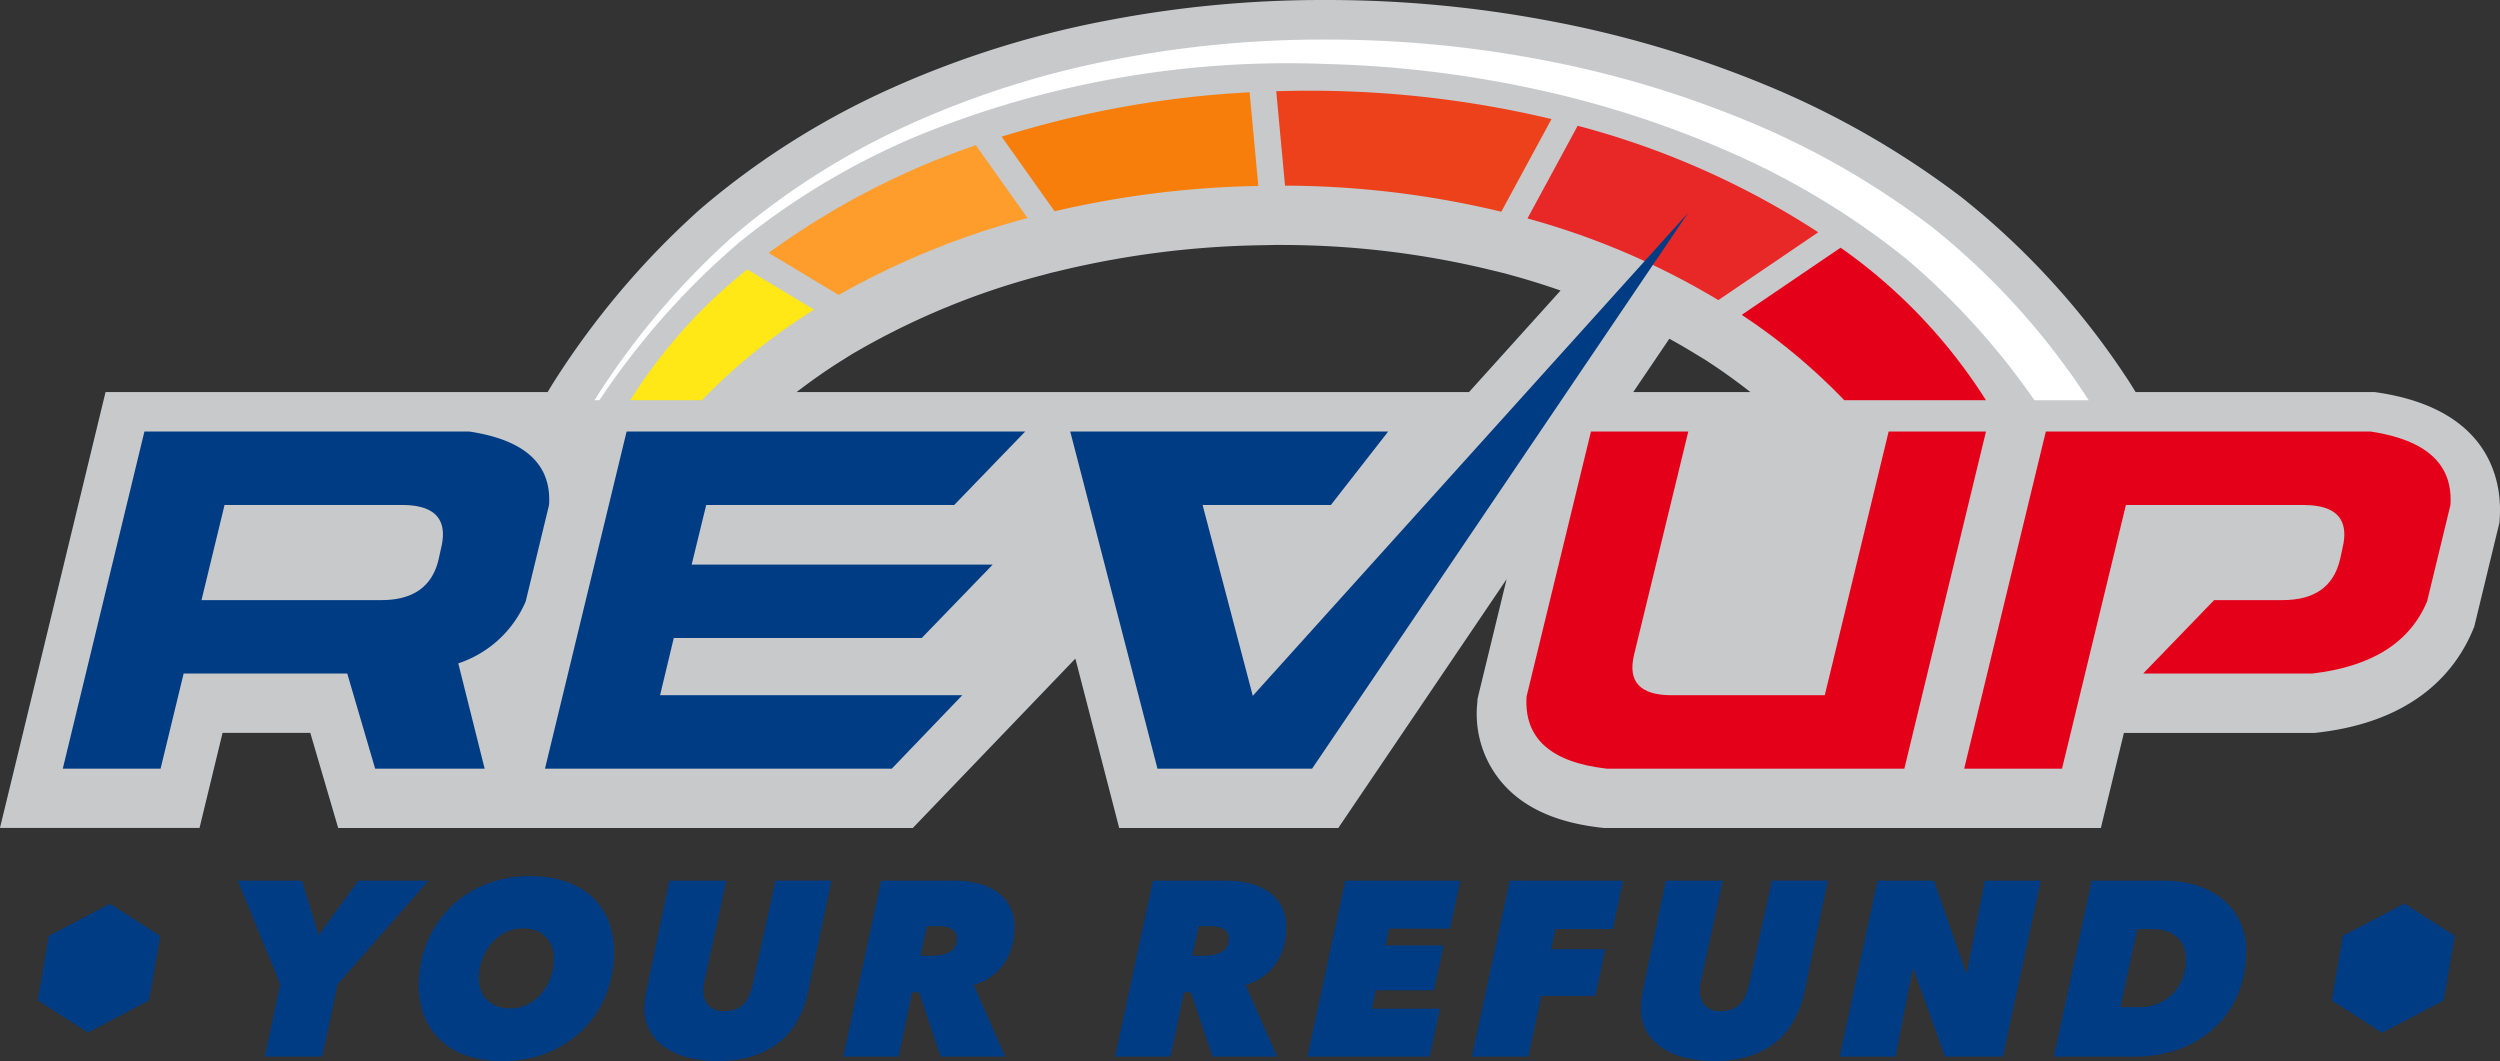
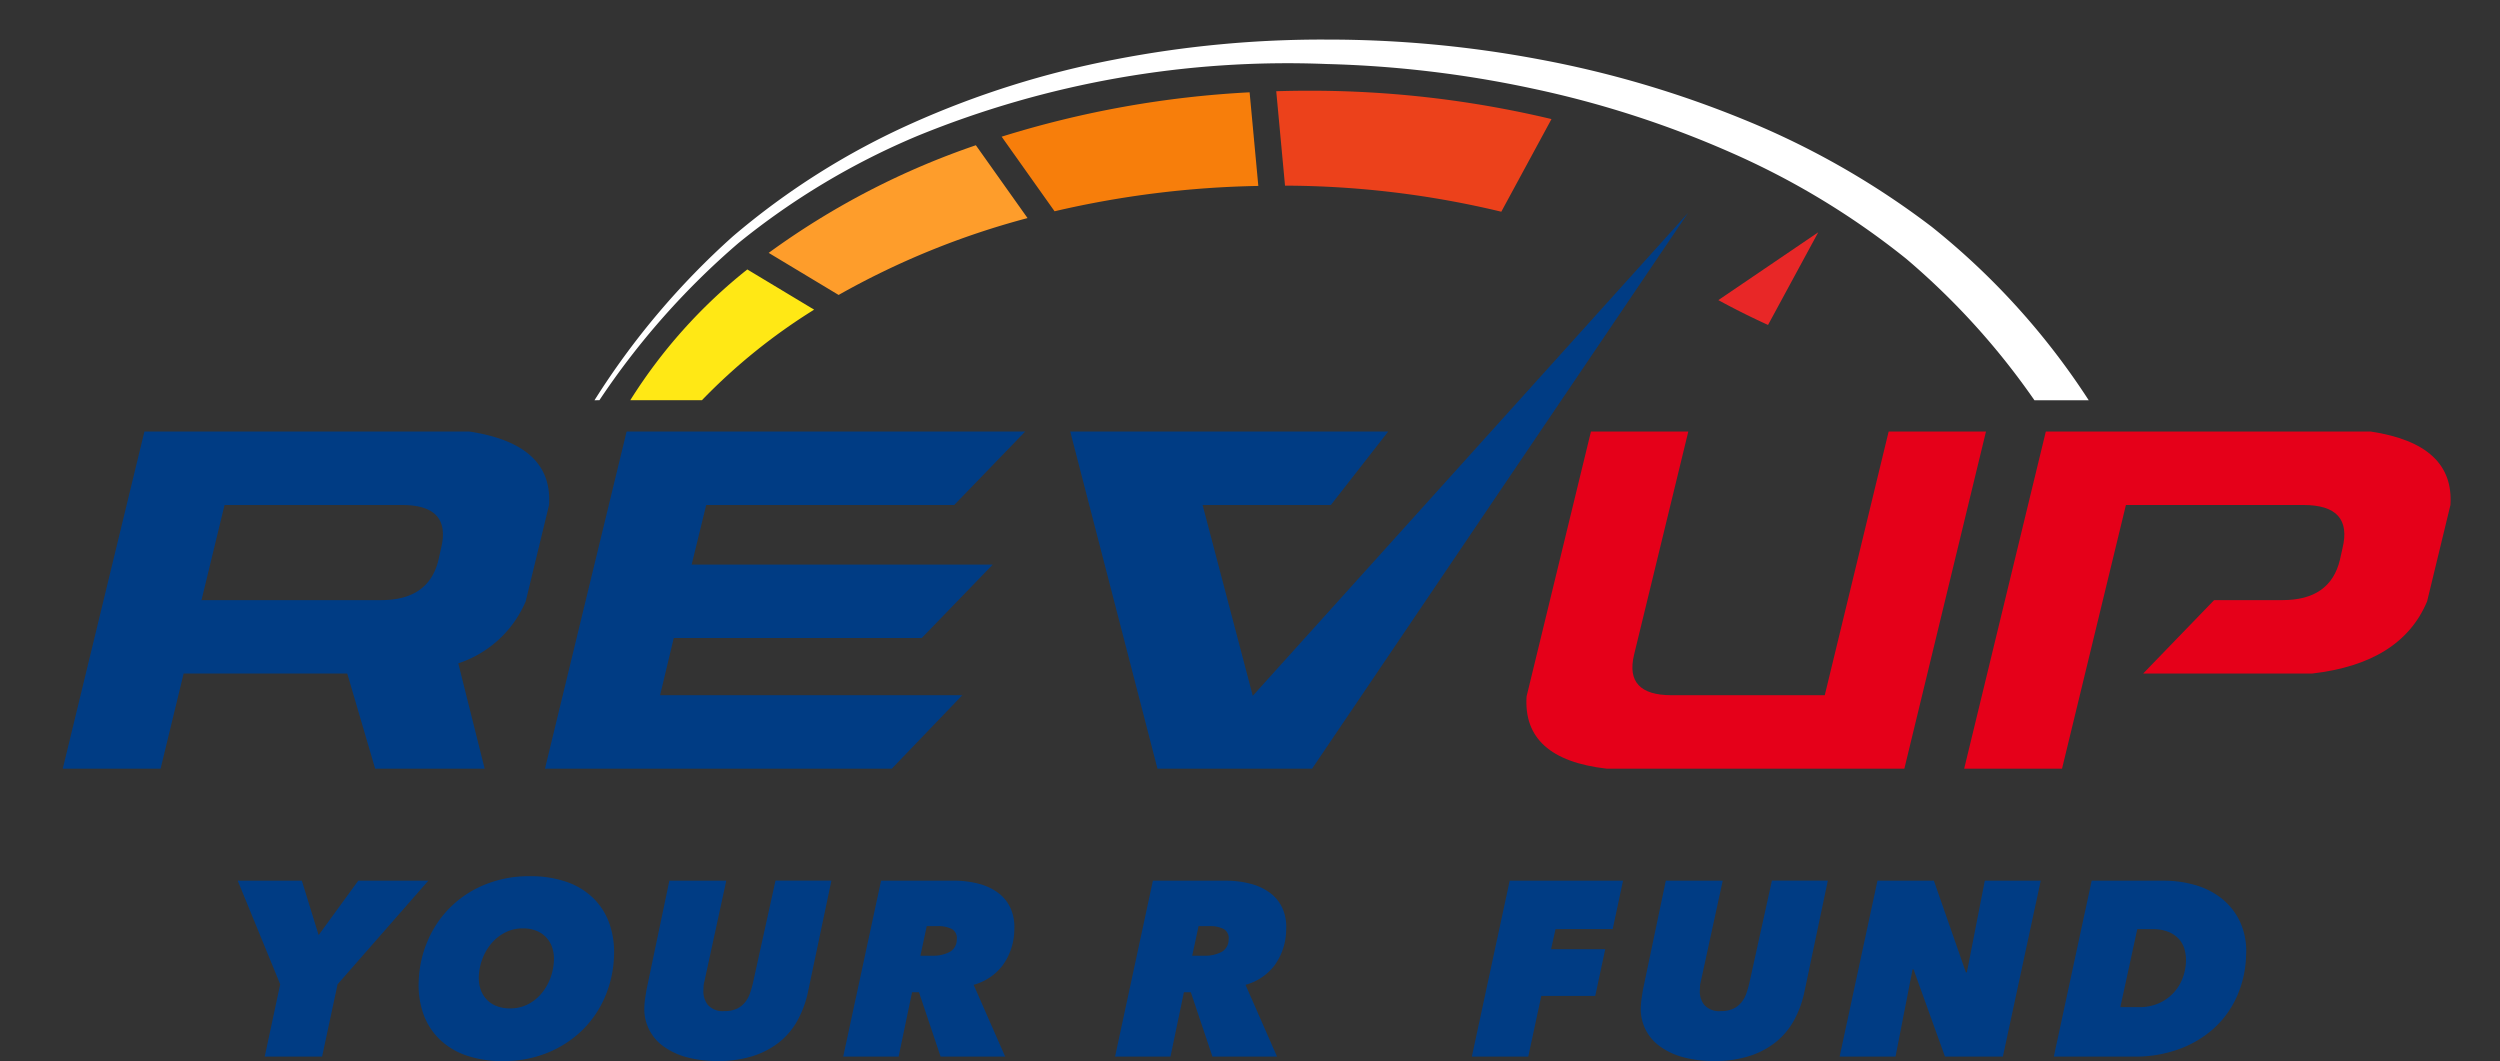
<svg xmlns="http://www.w3.org/2000/svg" id="Layer_1" data-name="Layer 1" viewBox="0 0 253.05 107.402">
  <rect x="0" y="0" width="253.05" height="107.402" fill="#333333" stroke="none" />
  <defs>
    <style>
      .cls-1 {
        fill: #c7c9cb;
      }

      .cls-2 {
        fill: #003c84;
      }

      .cls-3 {
        fill: #e50019;
      }

      .cls-4 {
        fill: #f77e0b;
      }

      .cls-5 {
        fill: #ffe815;
      }

      .cls-6 {
        fill: #ec411b;
      }

      .cls-7 {
        fill: #e82727;
      }

      .cls-8 {
        fill: #fe9d2b;
      }

      .cls-9 {
        fill: #fff;
      }
    </style>
  </defs>
  <title>Rev Up Your Refund Logo</title>
-   <path class="cls-1" d="M294.428,158.395l-.371-.056H269.87l-.484-.788a78.3,78.3,0,0,0-17.1-18.9A88.057,88.057,0,0,0,232.2,127.166a110.773,110.773,0,0,0-21.779-6.42A120.746,120.746,0,0,0,188,118.657h-.276a115,115,0,0,0-22.137,2.11,97.863,97.863,0,0,0-21.611,6.8,80.282,80.282,0,0,0-19.344,12.211,83.4,83.4,0,0,0-15.035,17.8l-.463.764H64.387l-.926,3.823L55.2,196.283l-1.5,6.177H73.9l.926-3.823,1.406-5.8h8.88l1.769,6.034,1.054,3.593H146.1l1.476-1.538,7.133-7.433,7.844-8.174,3.466,13.4.969,3.748h22.177l1.487-2.2,15.551-22.988-2.843,11.693-.1.423-.028.434a10.72,10.72,0,0,0,3.463,9.034c2.164,1.951,5.13,3.119,9.067,3.569l.283.032h50.31l.926-3.823,1.406-5.8h19.324l.284-.033c9.876-1.133,13.986-6.256,15.7-10.355l.152-.364.093-.384,2.36-9.749.1-.416.029-.427C306.942,167.875,306.176,160.17,294.428,158.395Zm-106.7-34.738H188c-.531,0-1.062.009-1.593.015C186.849,123.667,187.289,123.656,187.728,123.656Zm-7.893.272c-.316.022-.632.052-.948.076h-.016C179.193,123.98,179.514,123.95,179.835,123.928Zm-5.336.5c-.194.023-.387.052-.581.076l-.029,0C174.092,124.481,174.3,124.451,174.5,124.427Zm27.9,33.912H134.333c1.408-1.075,2.874-2.12,4.441-3.106l1.179-.742,1.119-.64a75.9,75.9,0,0,1,17.942-7.293l1.127-.3,1.461-.346a93.08,93.08,0,0,1,19.568-2.432l1.75-.035.821.005a90,90,0,0,1,20.737,2.5l1.566.383.928.258q2.374.66,4.694,1.471Zm22.2,0h-5.577l3.655-5.4q1.209.667,2.368,1.37l1.351.821.841.56c1.271.846,2.475,1.738,3.647,2.651Z" transform="translate(-53.704 -118.656)" />
  <g>
    <path class="cls-2" d="M87.873,218.286l-1.566,7.319H80.5l1.566-7.319-4.3-10.488h6.49l1.7,5.508,4.011-5.508h7.093Z" transform="translate(-53.704 -118.656)" />
    <path class="cls-2" d="M104.6,226.058a10.984,10.984,0,0,1-3.762-.591,7.225,7.225,0,0,1-2.7-1.673,6.74,6.74,0,0,1-1.6-2.565,8.756,8.756,0,0,1-.452-3.269,11.274,11.274,0,0,1,.94-4.151,10.553,10.553,0,0,1,5.814-5.633,11.71,11.71,0,0,1,4.472-.83,11.072,11.072,0,0,1,3.788.59,7.266,7.266,0,0,1,2.7,1.673,6.762,6.762,0,0,1,1.6,2.566,8.767,8.767,0,0,1,.453,3.269,11.42,11.42,0,0,1-.928,4.15,10.455,10.455,0,0,1-2.318,3.37,10.892,10.892,0,0,1-3.508,2.264A11.778,11.778,0,0,1,104.6,226.058Zm5.173-10.186a3.659,3.659,0,0,0-.165-1.271,2.807,2.807,0,0,0-.589-1.031,2.744,2.744,0,0,0-1-.691,3.588,3.588,0,0,0-1.386-.252,3.85,3.85,0,0,0-1.789.415,4.5,4.5,0,0,0-1.388,1.093,5.287,5.287,0,0,0-.916,1.56,5.594,5.594,0,0,0-.371,1.786,3.64,3.64,0,0,0,.165,1.271,2.8,2.8,0,0,0,.589,1.031,2.735,2.735,0,0,0,1,.691,3.657,3.657,0,0,0,1.412.252,3.878,3.878,0,0,0,1.776-.4,4.4,4.4,0,0,0,1.375-1.082,5.259,5.259,0,0,0,.916-1.56A5.646,5.646,0,0,0,109.773,215.872Z" transform="translate(-53.704 -118.656)" />
    <path class="cls-2" d="M134.426,221.946a7.337,7.337,0,0,1-1.846,2.2,8.337,8.337,0,0,1-2.683,1.408,11.491,11.491,0,0,1-3.541.5,11.875,11.875,0,0,1-3.1-.377,7.107,7.107,0,0,1-2.372-1.094,4.63,4.63,0,0,1-1.954-4.086,7.8,7.8,0,0,1,.082-.818c.045-.309.09-.591.133-.842l2.314-11.042h5.76l-2.234,10.287a1.782,1.782,0,0,0-.066.427l-.016.4a2.2,2.2,0,0,0,.447,1.459,2,2,0,0,0,1.686.629,2.856,2.856,0,0,0,1.28-.252,2.381,2.381,0,0,0,.818-.655,3,3,0,0,0,.488-.905q.17-.5.29-1.006l2.289-10.387h5.659l-2.373,11.268A10.392,10.392,0,0,1,134.426,221.946Z" transform="translate(-53.704 -118.656)" />
    <path class="cls-2" d="M148.91,225.605l-2.188-6.515h-.7l-1.359,6.515h-5.609l3.833-17.807H150.2a9.785,9.785,0,0,1,2.628.327,5.639,5.639,0,0,1,1.975.956,3.962,3.962,0,0,1,1.21,1.547,4.7,4.7,0,0,1,.359,2.1,6.234,6.234,0,0,1-1.185,3.648,5.51,5.51,0,0,1-2.931,1.962l3.19,7.268Zm-.888-10.212a3.635,3.635,0,0,0,1.826-.389,1.4,1.4,0,0,0,.7-1.245,1.059,1.059,0,0,0-.5-1.07,3.072,3.072,0,0,0-1.46-.289H147.51l-.644,2.993Z" transform="translate(-53.704 -118.656)" />
    <path class="cls-2" d="M176.427,225.605l-2.188-6.515h-.7l-1.359,6.515h-5.609L170.4,207.8h7.319a9.785,9.785,0,0,1,2.628.327,5.639,5.639,0,0,1,1.975.956,3.962,3.962,0,0,1,1.21,1.547,4.7,4.7,0,0,1,.359,2.1,6.234,6.234,0,0,1-1.185,3.648,5.51,5.51,0,0,1-2.931,1.962l3.19,7.268Zm-.888-10.212a3.635,3.635,0,0,0,1.826-.389,1.4,1.4,0,0,0,.7-1.245,1.059,1.059,0,0,0-.5-1.07,3.072,3.072,0,0,0-1.46-.289h-1.082l-.644,2.993Z" transform="translate(-53.704 -118.656)" />
-     <path class="cls-2" d="M186.035,225.605l3.833-17.807h11.646l-1.044,4.854h-6.162l-.368,1.71h5.885l-.98,4.527h-5.886l-.4,1.862h6.892l-1.043,4.854Z" transform="translate(-53.704 -118.656)" />
    <path class="cls-2" d="M211.157,212.7l-.456,2.037h5.484l-1.013,4.728h-5.458l-1.319,6.138h-5.71l3.832-17.807h11.47l-1.045,4.9Z" transform="translate(-53.704 -118.656)" />
    <path class="cls-2" d="M235.285,221.946a7.331,7.331,0,0,1-1.846,2.2,8.337,8.337,0,0,1-2.682,1.408,11.5,11.5,0,0,1-3.541.5,11.875,11.875,0,0,1-3.1-.377,7.1,7.1,0,0,1-2.372-1.094,4.634,4.634,0,0,1-1.954-4.086,7.66,7.66,0,0,1,.082-.818c.045-.309.089-.591.132-.842l2.314-11.042h5.76l-2.234,10.287a1.753,1.753,0,0,0-.067.427l-.016.4a2.192,2.192,0,0,0,.447,1.459,2,2,0,0,0,1.686.629,2.854,2.854,0,0,0,1.279-.252,2.386,2.386,0,0,0,.818-.655,2.983,2.983,0,0,0,.488-.905q.171-.5.29-1.006l2.289-10.387h5.659l-2.372,11.268A10.431,10.431,0,0,1,235.285,221.946Z" transform="translate(-53.704 -118.656)" />
    <path class="cls-2" d="M250.574,225.605l-3.181-8.828h-.1l-1.725,8.828H239.91l3.832-17.807h5.71l3.238,9.281h.1l1.818-9.281h5.659l-3.832,17.807Z" transform="translate(-53.704 -118.656)" />
    <path class="cls-2" d="M265.424,207.8h7.37a11.274,11.274,0,0,1,3.015.415,7.8,7.8,0,0,1,2.69,1.32,6.653,6.653,0,0,1,1.909,2.352,7.142,7.142,0,0,1,.644,3.508,10.87,10.87,0,0,1-.981,4.238,9.683,9.683,0,0,1-2.4,3.22,10.78,10.78,0,0,1-3.526,2.037,12.882,12.882,0,0,1-4.354.717h-8.2Zm2.9,12.8h1.887a4.834,4.834,0,0,0,2-.39,4.492,4.492,0,0,0,2.4-2.5,5.192,5.192,0,0,0,.355-1.7,4,4,0,0,0-.151-1.287,2.61,2.61,0,0,0-.588-1.047,2.948,2.948,0,0,0-1.067-.707,4.171,4.171,0,0,0-1.561-.265h-1.56Z" transform="translate(-53.704 -118.656)" />
  </g>
  <path class="cls-3" d="M214.74,162.339h9.853L219.1,184.944q-.975,4.082,3.8,4.082h15.507l6.466-26.687h9.852l-8.262,34.121H216.332q-8.52-.974-8.108-7.312Z" transform="translate(-53.704 -118.656)" />
  <path class="cls-3" d="M260.781,162.339h32.9q8.468,1.279,8.056,7.433l-2.36,9.749q-2.617,6.276-11.65,7.312H270.634l7.185-7.434h6.933q4.823,0,5.8-4.082l.257-1.158q1.076-4.387-3.952-4.387H268.889l-6.466,26.687h-9.905Z" transform="translate(-53.704 -118.656)" />
  <path class="cls-2" d="M101.221,162.339h-32.9l-8.262,34.121h9.9l2.332-9.627H88.854l2.823,9.627H102.76L100.092,185.8a11.248,11.248,0,0,0,6.825-6.276l2.361-9.749Q109.688,163.618,101.221,162.339Zm-2.874,11.82-.257,1.158q-.975,4.083-5.8,4.082H74.1l2.332-9.627H94.4Q99.425,169.772,98.347,174.159Z" transform="translate(-53.704 -118.656)" />
  <polygon class="cls-2" points="93.296 64.581 100.481 57.148 70.01 57.148 71.482 51.116 71.485 51.116 96.583 51.116 103.767 43.682 63.425 43.682 55.163 77.803 90.268 77.803 97.401 70.37 66.813 70.37 68.198 64.581 93.296 64.581" />
  <path class="cls-4" d="M181.071,137.477,180.19,128a101.767,101.767,0,0,0-25.1,4.491l5.358,7.551A98.041,98.041,0,0,1,181.071,137.477Z" transform="translate(-53.704 -118.656)" />
  <path class="cls-5" d="M117.5,159.167h7.252A59.173,59.173,0,0,1,136.111,150l-6.765-4.071A52.534,52.534,0,0,0,117.5,159.167Z" transform="translate(-53.704 -118.656)" />
  <path class="cls-6" d="M205.665,140.086l5.081-9.377a105.273,105.273,0,0,0-24.633-2.871c-1.082,0-2.157.02-3.228.051l.889,9.557A94.865,94.865,0,0,1,205.665,140.086Z" transform="translate(-53.704 -118.656)" />
-   <path class="cls-3" d="M240.012,143.726,230,150.525a60.949,60.949,0,0,1,10.381,8.642h14.343A54.332,54.332,0,0,0,240.012,143.726Z" transform="translate(-53.704 -118.656)" />
-   <path class="cls-7" d="M227.635,149.034l10.112-6.867a83.828,83.828,0,0,0-24.351-10.78l-5.083,9.38A76.81,76.81,0,0,1,227.635,149.034Z" transform="translate(-53.704 -118.656)" />
+   <path class="cls-7" d="M227.635,149.034l10.112-6.867l-5.083,9.38A76.81,76.81,0,0,1,227.635,149.034Z" transform="translate(-53.704 -118.656)" />
  <path class="cls-8" d="M157.712,140.73l-5.231-7.372a78.663,78.663,0,0,0-20.971,10.894l7.078,4.259A81.017,81.017,0,0,1,157.712,140.73Z" transform="translate(-53.704 -118.656)" />
  <path class="cls-2" d="M188.413,169.772H175.43l5.08,19.315,44.057-48.877h0l-38.053,56.25H170.863l-8.827-34.121h32.178Z" transform="translate(-53.704 -118.656)" />
  <path class="cls-9" d="M114.375,159.167a77.735,77.735,0,0,1,14.093-15.923A74.249,74.249,0,0,1,146.6,132.4a98.973,98.973,0,0,1,41.367-7.265,112.765,112.765,0,0,1,20.929,2.5,102.219,102.219,0,0,1,19.969,6.445,79.036,79.036,0,0,1,17.785,10.769,73.945,73.945,0,0,1,12.979,14.32h5.495a73.662,73.662,0,0,0-15.9-17.563,82.885,82.885,0,0,0-18.941-10.821,105.516,105.516,0,0,0-20.786-6.123,115.522,115.522,0,0,0-21.495-2,109.886,109.886,0,0,0-21.447,2.016,92.791,92.791,0,0,0-20.515,6.45A75.39,75.39,0,0,0,127.9,142.568a78.085,78.085,0,0,0-14.021,16.6Z" transform="translate(-53.704 -118.656)" />
-   <polygon class="cls-2" points="4.929 94.738 3.811 101.252 8.894 104.509 15.095 101.252 16.212 94.738 11.13 91.48 4.929 94.738" />
-   <polygon class="cls-2" points="237.139 94.724 236.017 101.265 241.12 104.535 247.345 101.265 248.467 94.724 243.364 91.454 237.139 94.724" />
</svg>